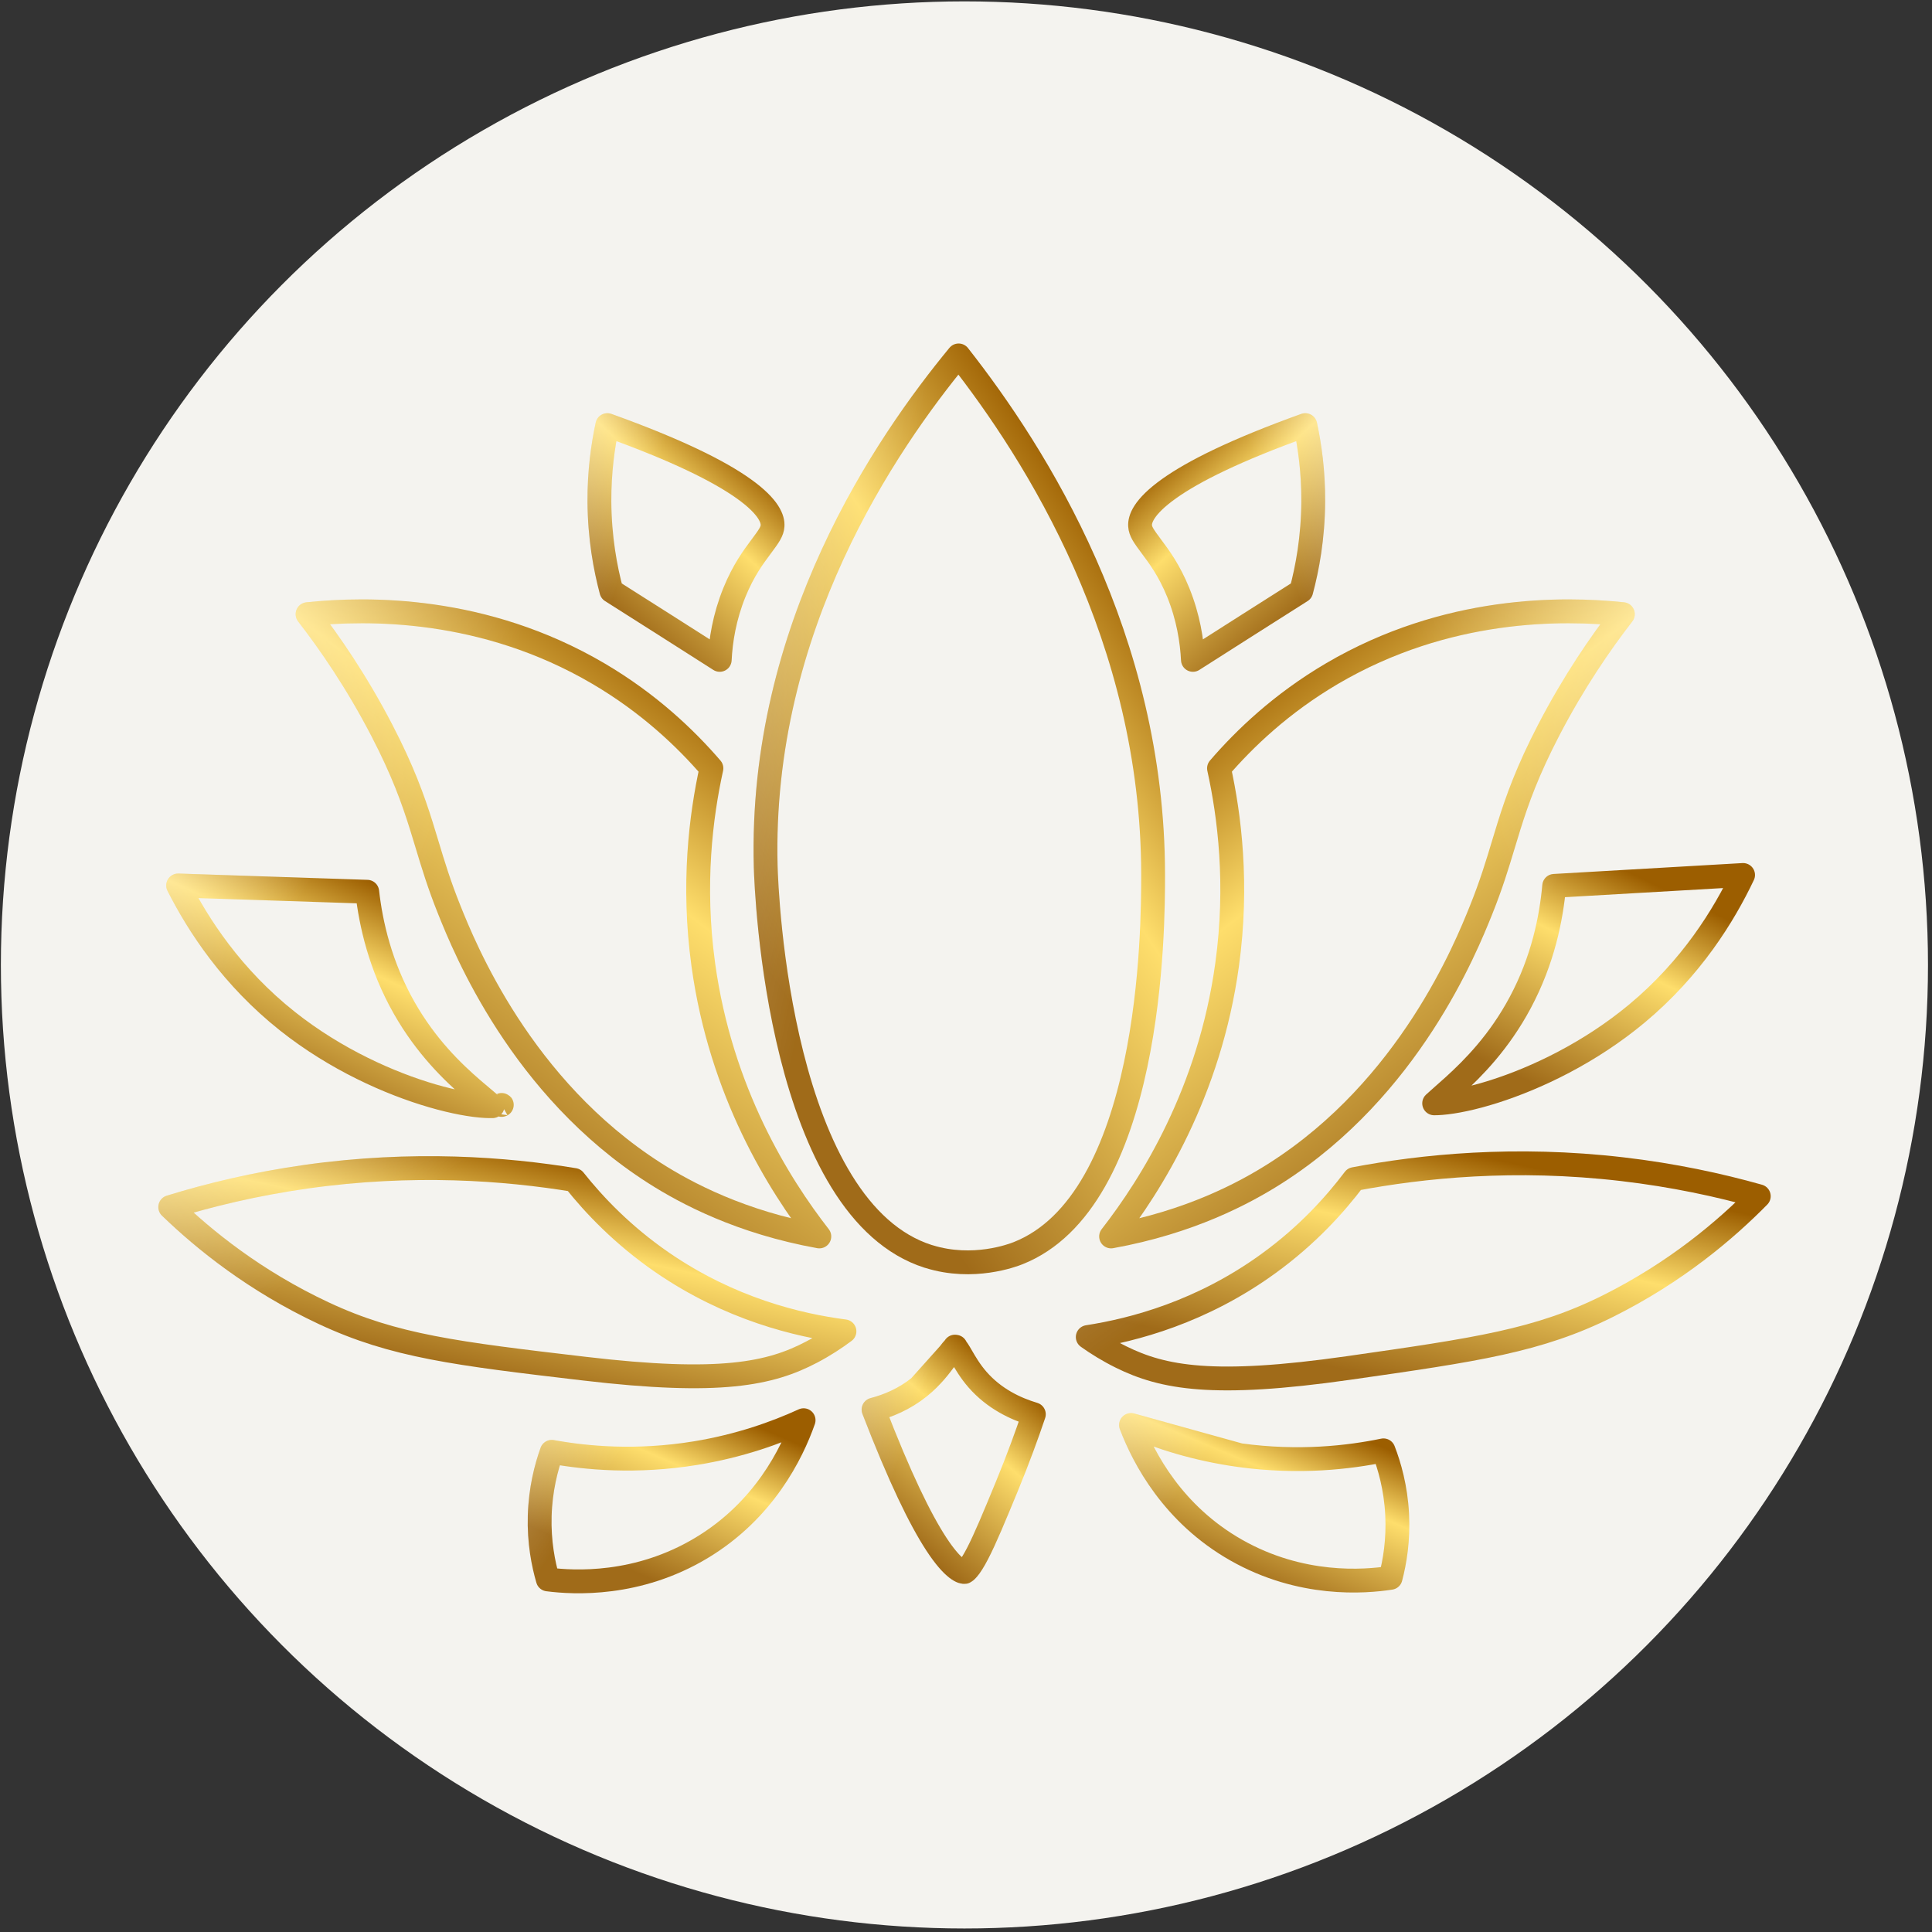
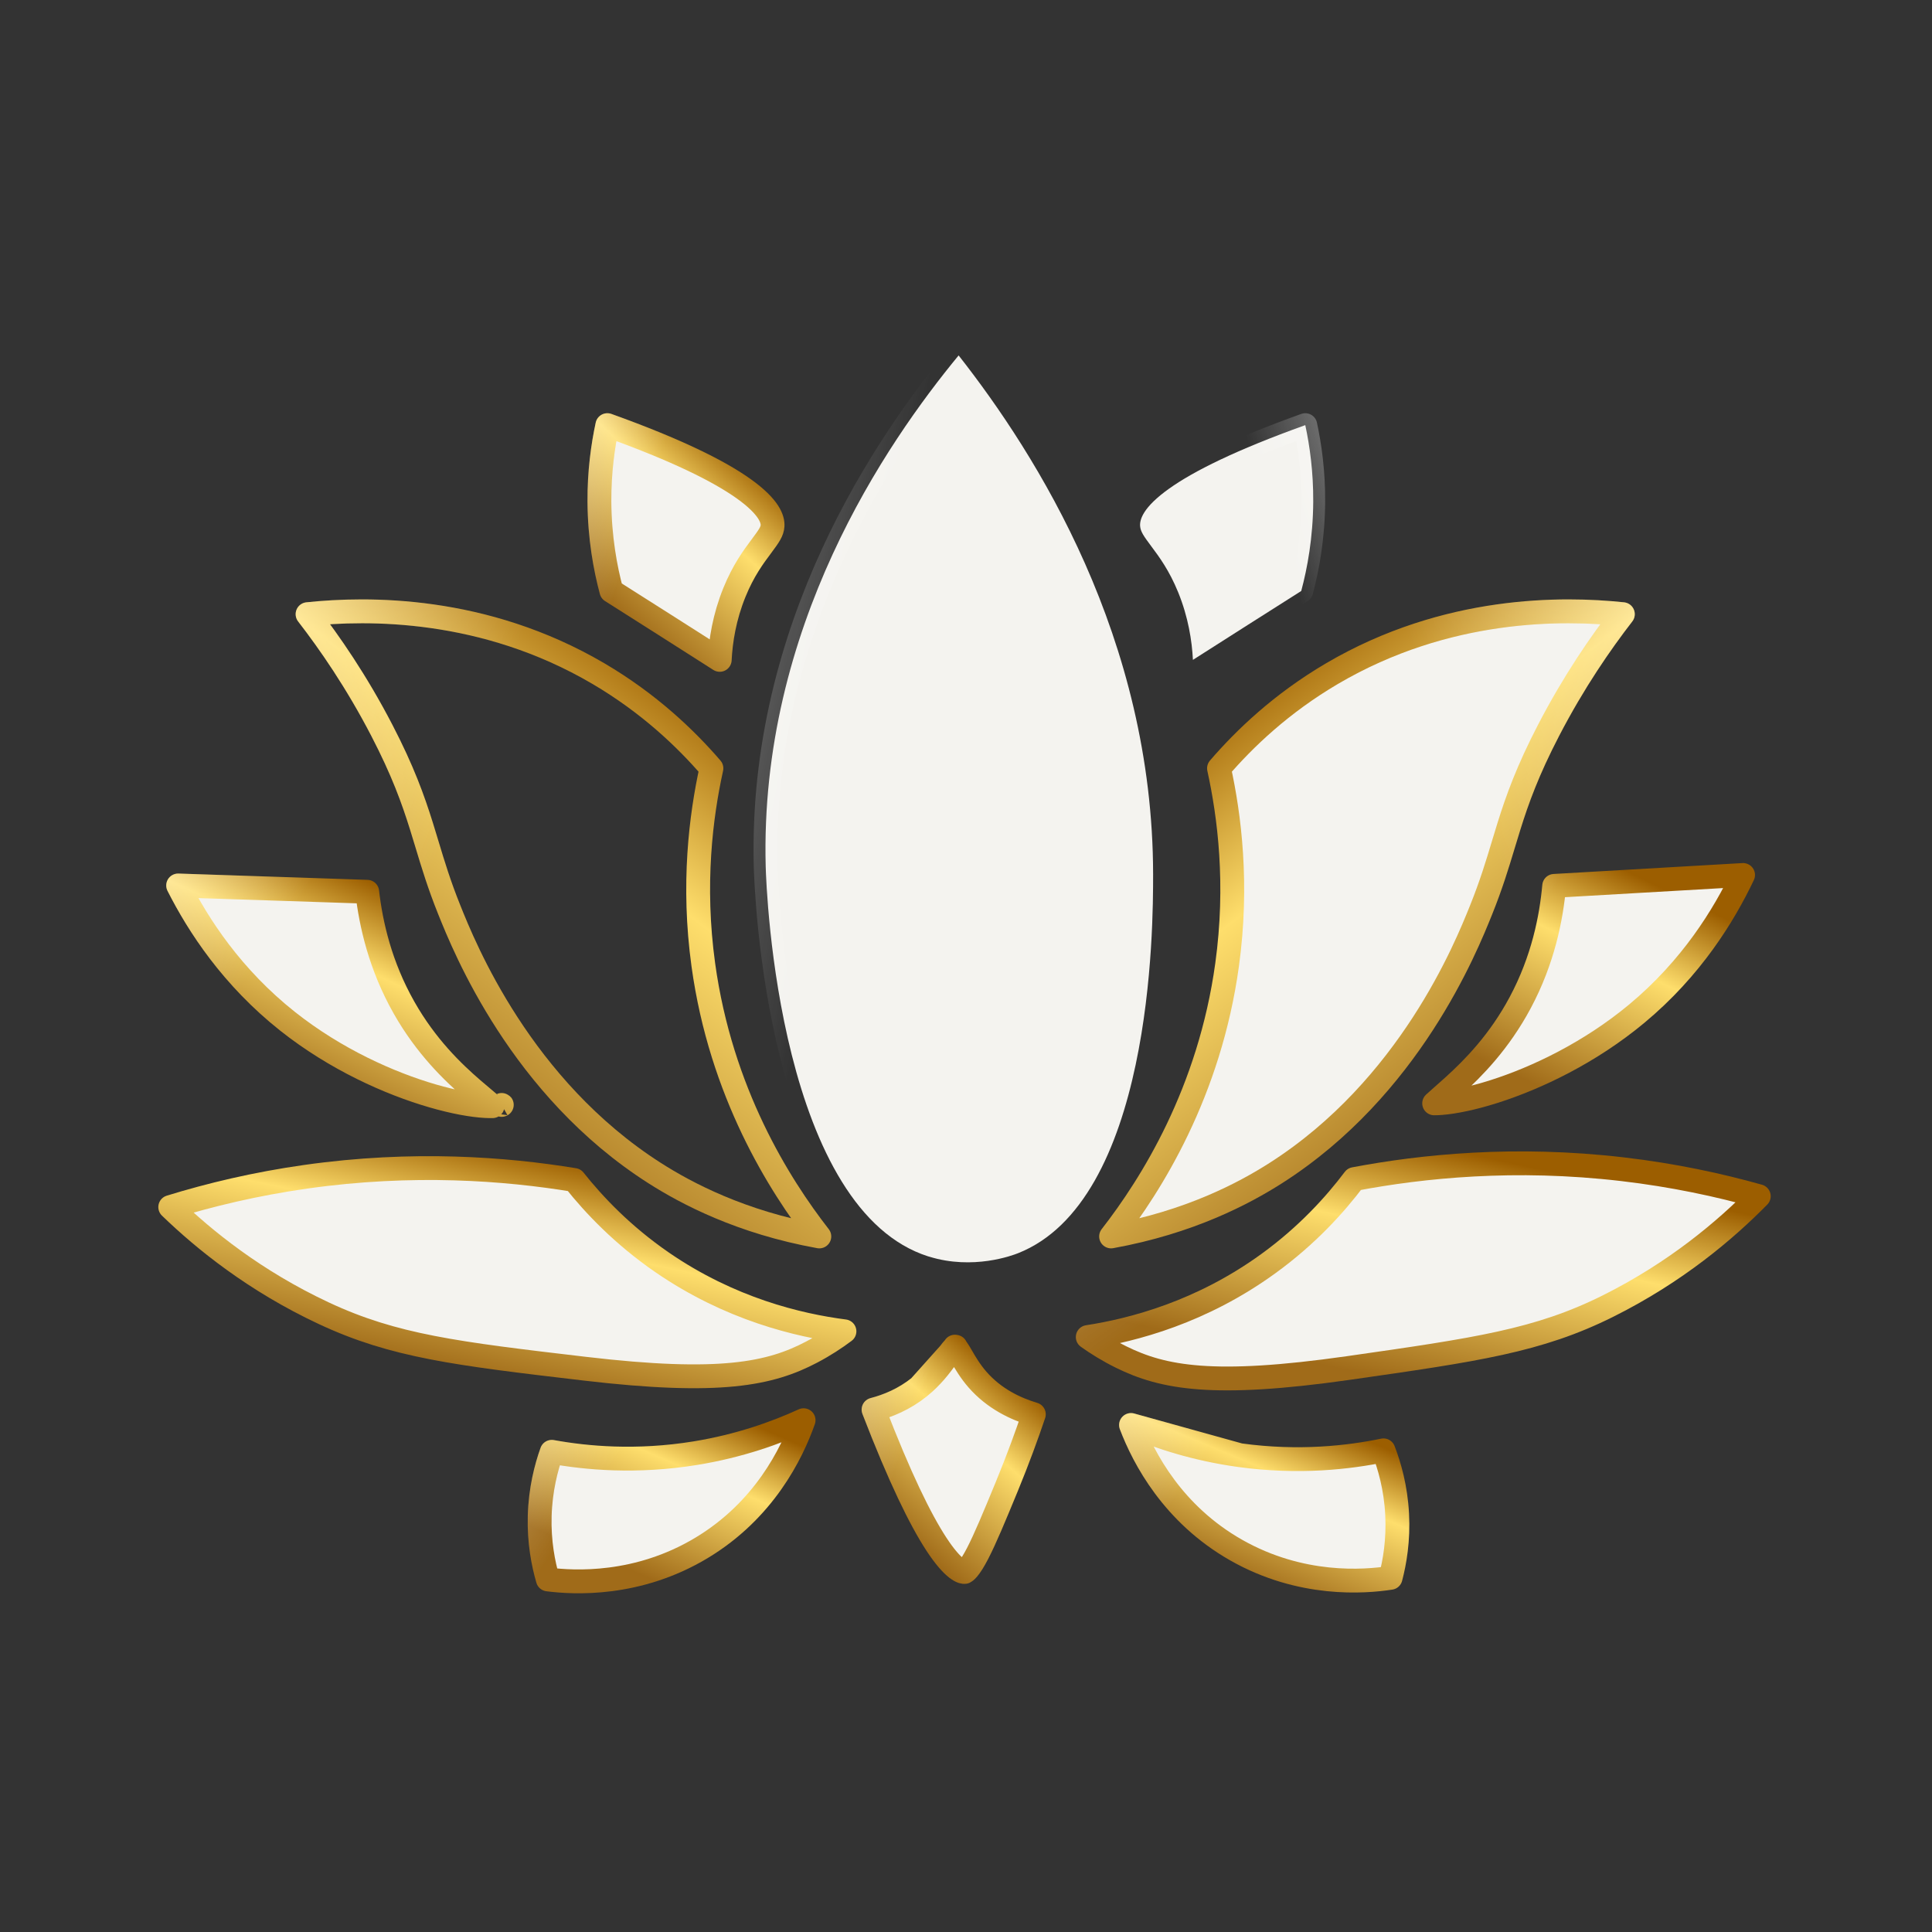
<svg xmlns="http://www.w3.org/2000/svg" width="442" height="442" viewBox="0 0 442 442" fill="none">
  <rect x="0" y="0" width="442" height="442" fill="#333333" stroke="none" />
-   <circle cx="220.642" cy="220.755" r="220.44" fill="#F4F3EF" />
  <path d="M212.329 287.426C204.178 284.816 197.713 278.624 192.586 270.325C187.411 261.951 183.738 251.646 181.147 241.367C175.968 220.822 175.252 200.946 175.175 198.243C173.724 143.552 202.774 101.383 219.312 81.313C237.167 104.047 263.753 146.025 263.806 200.009V200.058C263.806 205.959 263.806 224.72 259.814 243.585C257.813 253.045 254.834 262.396 250.437 270.119C246.044 277.834 240.336 283.757 232.925 286.699L232.918 286.701C231.69 287.193 222.641 290.621 212.55 287.485C212.477 287.462 212.403 287.443 212.329 287.426Z" fill="#F4F3EF" />
-   <path d="M212.329 287.426C204.178 284.816 197.713 278.624 192.586 270.325C187.411 261.951 183.738 251.646 181.147 241.367C175.968 220.822 175.252 200.946 175.175 198.243C173.724 143.552 202.774 101.383 219.312 81.313C237.167 104.047 263.753 146.025 263.806 200.009V200.058C263.806 205.959 263.806 224.72 259.814 243.585C257.813 253.045 254.834 262.396 250.437 270.119C246.044 277.834 240.336 283.757 232.925 286.699L232.918 286.701C231.69 287.193 222.641 290.621 212.55 287.485C212.477 287.462 212.403 287.443 212.329 287.426Z" stroke="url(#paint0_linear_243_242)" stroke-width="5.453" stroke-linejoin="round" />
  <path d="M212.329 287.426C204.178 284.816 197.713 278.624 192.586 270.325C187.411 261.951 183.738 251.646 181.147 241.367C175.968 220.822 175.252 200.946 175.175 198.243C173.724 143.552 202.774 101.383 219.312 81.313C237.167 104.047 263.753 146.025 263.806 200.009V200.058C263.806 205.959 263.806 224.72 259.814 243.585C257.813 253.045 254.834 262.396 250.437 270.119C246.044 277.834 240.336 283.757 232.925 286.699L232.918 286.701C231.69 287.193 222.641 290.621 212.55 287.485C212.477 287.462 212.403 287.443 212.329 287.426Z" stroke="url(#paint1_linear_243_242)" stroke-opacity="0.3" stroke-width="5.453" stroke-linejoin="round" />
  <path d="M332.559 248.451C337.035 244.386 342.988 238.379 347.796 229.372C352.992 219.649 354.892 210.1 355.564 202.67C369.967 201.836 384.376 201.002 398.779 200.176C394.396 209.404 386.976 221.479 374.482 231.881C363.757 240.809 351.55 246.623 341.802 249.721C336.922 251.272 332.748 252.113 329.756 252.35C329.134 252.4 328.585 252.421 328.106 252.42C328.654 251.911 329.29 251.352 330.027 250.705C330.765 250.055 331.605 249.317 332.559 248.451Z" fill="#F4F3EF" />
  <path d="M332.559 248.451C337.035 244.386 342.988 238.379 347.796 229.372C352.992 219.649 354.892 210.1 355.564 202.67C369.967 201.836 384.376 201.002 398.779 200.176C394.396 209.404 386.976 221.479 374.482 231.881C363.757 240.809 351.55 246.623 341.802 249.721C336.922 251.272 332.748 252.113 329.756 252.35C329.134 252.4 328.585 252.421 328.106 252.42C328.654 251.911 329.29 251.352 330.027 250.705C330.765 250.055 331.605 249.317 332.559 248.451Z" stroke="url(#paint2_linear_243_242)" stroke-width="5.453" stroke-linejoin="round" />
  <path d="M332.559 248.451C337.035 244.386 342.988 238.379 347.796 229.372C352.992 219.649 354.892 210.1 355.564 202.67C369.967 201.836 384.376 201.002 398.779 200.176C394.396 209.404 386.976 221.479 374.482 231.881C363.757 240.809 351.55 246.623 341.802 249.721C336.922 251.272 332.748 252.113 329.756 252.35C329.134 252.4 328.585 252.421 328.106 252.42C328.654 251.911 329.29 251.352 330.027 250.705C330.765 250.055 331.605 249.317 332.559 248.451Z" stroke="url(#paint3_linear_243_242)" stroke-opacity="0.3" stroke-width="5.453" stroke-linejoin="round" />
  <path d="M371.144 267.486C382.815 268.847 393.28 271.104 402.371 273.667C394.818 281.339 383.467 291.029 367.844 298.818L367.843 298.818C351.966 306.74 337.811 308.778 308.483 312.97C277.534 317.389 266.066 315.182 256.506 310.469C253.558 309.014 251.01 307.424 248.855 305.888C259.398 304.263 274.957 300.134 290.191 289.075C299.082 282.627 305.445 275.569 309.834 269.745C325.446 266.785 346.577 264.623 371.144 267.486Z" fill="#F4F3EF" />
  <path d="M371.144 267.486C382.815 268.847 393.28 271.104 402.371 273.667C394.818 281.339 383.467 291.029 367.844 298.818L367.843 298.818C351.966 306.74 337.811 308.778 308.483 312.97C277.534 317.389 266.066 315.182 256.506 310.469C253.558 309.014 251.01 307.424 248.855 305.888C259.398 304.263 274.957 300.134 290.191 289.075C299.082 282.627 305.445 275.569 309.834 269.745C325.446 266.785 346.577 264.623 371.144 267.486Z" stroke="url(#paint4_linear_243_242)" stroke-width="5.453" stroke-linejoin="round" />
  <path d="M371.144 267.486C382.815 268.847 393.28 271.104 402.371 273.667C394.818 281.339 383.467 291.029 367.844 298.818L367.843 298.818C351.966 306.74 337.811 308.778 308.483 312.97C277.534 317.389 266.066 315.182 256.506 310.469C253.558 309.014 251.01 307.424 248.855 305.888C259.398 304.263 274.957 300.134 290.191 289.075C299.082 282.627 305.445 275.569 309.834 269.745C325.446 266.785 346.577 264.623 371.144 267.486Z" stroke="url(#paint5_linear_243_242)" stroke-opacity="0.3" stroke-width="5.453" stroke-linejoin="round" />
  <path d="M258.75 326.007C261.642 333.621 268.348 346.421 282.834 354.641L282.834 354.641C297.641 363.049 312.148 361.895 318.133 360.972C319.075 357.391 319.951 352.382 319.634 346.4L319.634 346.4C319.313 340.323 317.876 335.347 316.509 331.807C308.711 333.418 297.235 334.79 283.629 332.912L258.75 326.007ZM258.75 326.007C265.163 328.755 273.557 331.53 283.628 332.912L258.75 326.007Z" fill="#F4F3EF" />
  <path d="M258.75 326.007C261.642 333.621 268.348 346.421 282.834 354.641L282.834 354.641C297.641 363.049 312.148 361.895 318.133 360.972C319.075 357.391 319.951 352.382 319.634 346.4L319.634 346.4C319.313 340.323 317.876 335.347 316.509 331.807C308.711 333.418 297.235 334.79 283.629 332.912L258.75 326.007ZM258.75 326.007C265.163 328.755 273.557 331.53 283.628 332.912L258.75 326.007Z" stroke="url(#paint6_linear_243_242)" stroke-width="5.453" stroke-linejoin="round" />
  <path d="M258.75 326.007C261.642 333.621 268.348 346.421 282.834 354.641L282.834 354.641C297.641 363.049 312.148 361.895 318.133 360.972C319.075 357.391 319.951 352.382 319.634 346.4L319.634 346.4C319.313 340.323 317.876 335.347 316.509 331.807C308.711 333.418 297.235 334.79 283.629 332.912L258.75 326.007ZM258.75 326.007C265.163 328.755 273.557 331.53 283.628 332.912L258.75 326.007Z" stroke="url(#paint7_linear_243_242)" stroke-opacity="0.3" stroke-width="5.453" stroke-linejoin="round" />
-   <path d="M102.788 208.155L102.788 208.154C100.471 202.395 99.09 197.814 97.703 193.216C97.282 191.821 96.861 190.424 96.412 188.992C94.487 182.839 92.139 176.302 87.366 167.103C81.567 155.923 75.4 147.017 70.366 140.51C84.04 139.07 110.654 138.694 136.89 154.097C148.492 160.912 156.925 168.994 162.758 175.775C160.366 186.643 158.364 202.309 160.904 220.721C164.92 249.881 178.245 271.05 187.444 282.872C169.494 279.626 157.025 273.01 149.75 268.365L149.75 268.365C119.189 248.854 106.282 216.858 102.788 208.155Z" fill="#F4F3EF" />
  <path d="M102.788 208.155L102.788 208.154C100.471 202.395 99.09 197.814 97.703 193.216C97.282 191.821 96.861 190.424 96.412 188.992C94.487 182.839 92.139 176.302 87.366 167.103C81.567 155.923 75.4 147.017 70.366 140.51C84.04 139.07 110.654 138.694 136.89 154.097C148.492 160.912 156.925 168.994 162.758 175.775C160.366 186.643 158.364 202.309 160.904 220.721C164.92 249.881 178.245 271.05 187.444 282.872C169.494 279.626 157.025 273.01 149.75 268.365L149.75 268.365C119.189 248.854 106.282 216.858 102.788 208.155Z" stroke="url(#paint8_linear_243_242)" stroke-width="5.453" stroke-linejoin="round" />
  <path d="M102.788 208.155L102.788 208.154C100.471 202.395 99.09 197.814 97.703 193.216C97.282 191.821 96.861 190.424 96.412 188.992C94.487 182.839 92.139 176.302 87.366 167.103C81.567 155.923 75.4 147.017 70.366 140.51C84.04 139.07 110.654 138.694 136.89 154.097C148.492 160.912 156.925 168.994 162.758 175.775C160.366 186.643 158.364 202.309 160.904 220.721C164.92 249.881 178.245 271.05 187.444 282.872C169.494 279.626 157.025 273.01 149.75 268.365L149.75 268.365C119.189 248.854 106.282 216.858 102.788 208.155Z" stroke="url(#paint9_linear_243_242)" stroke-opacity="0.3" stroke-width="5.453" stroke-linejoin="round" />
  <path d="M338.85 208.155L338.851 208.154C341.167 202.395 342.549 197.814 343.936 193.216C344.357 191.821 344.778 190.424 345.226 188.992C347.151 182.839 349.5 176.302 354.272 167.103C360.071 155.923 366.238 147.017 371.273 140.51C357.599 139.07 330.984 138.694 304.749 154.097C293.147 160.912 284.713 168.994 278.881 175.775C281.273 186.643 283.274 202.309 280.734 220.721C276.718 249.881 263.394 271.05 254.194 282.872C272.145 279.626 284.614 273.01 291.889 268.365L291.889 268.365C322.45 248.854 335.356 216.858 338.85 208.155Z" fill="#F4F3EF" />
  <path d="M338.85 208.155L338.851 208.154C341.167 202.395 342.549 197.814 343.936 193.216C344.357 191.821 344.778 190.424 345.226 188.992C347.151 182.839 349.5 176.302 354.272 167.103C360.071 155.923 366.238 147.017 371.273 140.51C357.599 139.07 330.984 138.694 304.749 154.097C293.147 160.912 284.713 168.994 278.881 175.775C281.273 186.643 283.274 202.309 280.734 220.721C276.718 249.881 263.394 271.05 254.194 282.872C272.145 279.626 284.614 273.01 291.889 268.365L291.889 268.365C322.45 248.854 335.356 216.858 338.85 208.155Z" stroke="url(#paint10_linear_243_242)" stroke-width="5.453" stroke-linejoin="round" />
  <path d="M338.85 208.155L338.851 208.154C341.167 202.395 342.549 197.814 343.936 193.216C344.357 191.821 344.778 190.424 345.226 188.992C347.151 182.839 349.5 176.302 354.272 167.103C360.071 155.923 366.238 147.017 371.273 140.51C357.599 139.07 330.984 138.694 304.749 154.097C293.147 160.912 284.713 168.994 278.881 175.775C281.273 186.643 283.274 202.309 280.734 220.721C276.718 249.881 263.394 271.05 254.194 282.872C272.145 279.626 284.614 273.01 291.889 268.365L291.889 268.365C322.45 248.854 335.356 216.858 338.85 208.155Z" stroke="url(#paint11_linear_243_242)" stroke-opacity="0.3" stroke-width="5.453" stroke-linejoin="round" />
  <path d="M138.951 97.26C154.922 102.988 164.536 107.82 170.117 111.798C176.085 116.053 176.836 118.875 176.741 120.309L176.741 120.31C176.66 121.558 175.994 122.561 174.14 125.036C172.387 127.378 170.06 130.512 168.025 135.517L168.025 135.518C165.718 141.195 164.879 146.578 164.658 150.965C160.513 148.318 156.358 145.667 152.19 143.022C148.085 140.409 143.98 137.806 139.876 135.206C138.482 130.001 137.181 123.026 137.131 114.761C137.096 107.945 137.926 102.015 138.951 97.26Z" fill="#F4F3EF" />
  <path d="M138.951 97.26C154.922 102.988 164.536 107.82 170.117 111.798C176.085 116.053 176.836 118.875 176.741 120.309L176.741 120.31C176.66 121.558 175.994 122.561 174.14 125.036C172.387 127.378 170.06 130.512 168.025 135.517L168.025 135.518C165.718 141.195 164.879 146.578 164.658 150.965C160.513 148.318 156.358 145.667 152.19 143.022C148.085 140.409 143.98 137.806 139.876 135.206C138.482 130.001 137.181 123.026 137.131 114.761C137.096 107.945 137.926 102.015 138.951 97.26Z" stroke="url(#paint12_linear_243_242)" stroke-width="5.453" stroke-linejoin="round" />
  <path d="M138.951 97.26C154.922 102.988 164.536 107.82 170.117 111.798C176.085 116.053 176.836 118.875 176.741 120.309L176.741 120.31C176.66 121.558 175.994 122.561 174.14 125.036C172.387 127.378 170.06 130.512 168.025 135.517L168.025 135.518C165.718 141.195 164.879 146.578 164.658 150.965C160.513 148.318 156.358 145.667 152.19 143.022C148.085 140.409 143.98 137.806 139.876 135.206C138.482 130.001 137.181 123.026 137.131 114.761C137.096 107.945 137.926 102.015 138.951 97.26Z" stroke="url(#paint13_linear_243_242)" stroke-opacity="0.3" stroke-width="5.453" stroke-linejoin="round" />
  <path d="M298.62 97.26C282.649 102.988 273.035 107.82 267.455 111.798C261.486 116.053 260.735 118.875 260.83 120.309L260.83 120.31C260.911 121.558 261.578 122.561 263.431 125.036C265.184 127.378 267.511 130.512 269.546 135.517L269.547 135.518C271.854 141.195 272.692 146.578 272.914 150.965C277.058 148.318 281.214 145.667 285.381 143.022C289.487 140.409 293.592 137.806 297.695 135.206C299.089 130.001 300.39 123.026 300.44 114.761C300.476 107.945 299.646 102.015 298.62 97.26Z" fill="#F4F3EF" />
-   <path d="M298.62 97.26C282.649 102.988 273.035 107.82 267.455 111.798C261.486 116.053 260.735 118.875 260.83 120.309L260.83 120.31C260.911 121.558 261.578 122.561 263.431 125.036C265.184 127.378 267.511 130.512 269.546 135.517L269.547 135.518C271.854 141.195 272.692 146.578 272.914 150.965C277.058 148.318 281.214 145.667 285.381 143.022C289.487 140.409 293.592 137.806 297.695 135.206C299.089 130.001 300.39 123.026 300.44 114.761C300.476 107.945 299.646 102.015 298.62 97.26Z" stroke="url(#paint14_linear_243_242)" stroke-width="5.453" stroke-linejoin="round" />
  <path d="M298.62 97.26C282.649 102.988 273.035 107.82 267.455 111.798C261.486 116.053 260.735 118.875 260.83 120.309L260.83 120.31C260.911 121.558 261.578 122.561 263.431 125.036C265.184 127.378 267.511 130.512 269.546 135.517L269.547 135.518C271.854 141.195 272.692 146.578 272.914 150.965C277.058 148.318 281.214 145.667 285.381 143.022C289.487 140.409 293.592 137.806 297.695 135.206C299.089 130.001 300.39 123.026 300.44 114.761C300.476 107.945 299.646 102.015 298.62 97.26Z" stroke="url(#paint15_linear_243_242)" stroke-opacity="0.3" stroke-width="5.453" stroke-linejoin="round" />
-   <path d="M92.43 230.515L92.43 230.515C97.464 239.399 103.562 245.258 108.135 249.212C109.11 250.055 109.967 250.772 110.721 251.403C111.472 252.031 112.121 252.574 112.681 253.069C112.206 253.081 111.661 253.073 111.046 253.04C108.049 252.877 103.855 252.138 98.937 250.708C89.115 247.852 76.767 242.341 65.827 233.678C53.082 223.585 45.369 211.698 40.756 202.577L61.333 203.261L84.012 204.015C84.856 211.431 86.996 220.92 92.43 230.515ZM114.76 252.784C114.784 252.77 114.799 252.763 114.8 252.764C114.801 252.765 114.789 252.772 114.76 252.784Z" fill="#F4F3EF" />
+   <path d="M92.43 230.515L92.43 230.515C97.464 239.399 103.562 245.258 108.135 249.212C109.11 250.055 109.967 250.772 110.721 251.403C111.472 252.031 112.121 252.574 112.681 253.069C112.206 253.081 111.661 253.073 111.046 253.04C108.049 252.877 103.855 252.138 98.937 250.708C89.115 247.852 76.767 242.341 65.827 233.678C53.082 223.585 45.369 211.698 40.756 202.577L61.333 203.261L84.012 204.015C84.856 211.431 86.996 220.92 92.43 230.515M114.76 252.784C114.784 252.77 114.799 252.763 114.8 252.764C114.801 252.765 114.789 252.772 114.76 252.784Z" fill="#F4F3EF" />
  <path d="M92.43 230.515L92.43 230.515C97.464 239.399 103.562 245.258 108.135 249.212C109.11 250.055 109.967 250.772 110.721 251.403C111.472 252.031 112.121 252.574 112.681 253.069C112.206 253.081 111.661 253.073 111.046 253.04C108.049 252.877 103.855 252.138 98.937 250.708C89.115 247.852 76.767 242.341 65.827 233.678C53.082 223.585 45.369 211.698 40.756 202.577L61.333 203.261L84.012 204.015C84.856 211.431 86.996 220.92 92.43 230.515ZM114.76 252.784C114.784 252.77 114.799 252.763 114.8 252.764C114.801 252.765 114.789 252.772 114.76 252.784Z" stroke="url(#paint16_linear_243_242)" stroke-width="5.453" stroke-linejoin="round" />
  <path d="M92.43 230.515L92.43 230.515C97.464 239.399 103.562 245.258 108.135 249.212C109.11 250.055 109.967 250.772 110.721 251.403C111.472 252.031 112.121 252.574 112.681 253.069C112.206 253.081 111.661 253.073 111.046 253.04C108.049 252.877 103.855 252.138 98.937 250.708C89.115 247.852 76.767 242.341 65.827 233.678C53.082 223.585 45.369 211.698 40.756 202.577L61.333 203.261L84.012 204.015C84.856 211.431 86.996 220.92 92.43 230.515ZM114.76 252.784C114.784 252.77 114.799 252.763 114.8 252.764C114.801 252.765 114.789 252.772 114.76 252.784Z" stroke="url(#paint17_linear_243_242)" stroke-opacity="0.3" stroke-width="5.453" stroke-linejoin="round" />
  <path d="M151.482 288.8C166.972 299.46 182.614 303.211 193.195 304.579C191.079 306.166 188.571 307.815 185.663 309.341C176.227 314.291 164.818 316.782 133.768 313.125L133.767 313.125C104.343 309.669 90.152 307.964 74.08 300.441C58.277 293.043 46.689 283.635 38.947 276.152C47.975 273.368 58.385 270.852 70.017 269.208L70.017 269.208C94.511 265.744 115.683 267.379 131.368 269.957C135.901 275.667 142.437 282.57 151.481 288.799L151.482 288.8Z" fill="#F4F3EF" />
  <path d="M151.482 288.8C166.972 299.46 182.614 303.211 193.195 304.579C191.079 306.166 188.571 307.815 185.663 309.341C176.227 314.291 164.818 316.782 133.768 313.125L133.767 313.125C104.343 309.669 90.152 307.964 74.08 300.441C58.277 293.043 46.689 283.635 38.947 276.152C47.975 273.368 58.385 270.852 70.017 269.208L70.017 269.208C94.511 265.744 115.683 267.379 131.368 269.957C135.901 275.667 142.437 282.57 151.481 288.799L151.482 288.8Z" stroke="url(#paint18_linear_243_242)" stroke-width="5.453" stroke-linejoin="round" />
-   <path d="M151.482 288.8C166.972 299.46 182.614 303.211 193.195 304.579C191.079 306.166 188.571 307.815 185.663 309.341C176.227 314.291 164.818 316.782 133.768 313.125L133.767 313.125C104.343 309.669 90.152 307.964 74.08 300.441C58.277 293.043 46.689 283.635 38.947 276.152C47.975 273.368 58.385 270.852 70.017 269.208L70.017 269.208C94.511 265.744 115.683 267.379 131.368 269.957C135.901 275.667 142.437 282.57 151.481 288.799L151.482 288.8Z" stroke="url(#paint19_linear_243_242)" stroke-opacity="0.3" stroke-width="5.453" stroke-linejoin="round" />
  <path d="M159.133 332.445L159.134 332.445C169.173 330.803 177.499 327.818 183.846 324.912C181.147 332.589 174.753 345.558 160.468 354.14L160.468 354.14C145.872 362.909 131.335 362.11 125.331 361.338C124.299 357.786 123.301 352.793 123.473 346.811L123.473 346.81C123.647 340.732 124.958 335.713 126.237 332.144C134.07 333.569 145.579 334.655 159.133 332.445Z" fill="#F4F3EF" />
  <path d="M159.133 332.445L159.134 332.445C169.173 330.803 177.499 327.818 183.846 324.912C181.147 332.589 174.753 345.558 160.468 354.14L160.468 354.14C145.872 362.909 131.335 362.11 125.331 361.338C124.299 357.786 123.301 352.793 123.473 346.811L123.473 346.81C123.647 340.732 124.958 335.713 126.237 332.144C134.07 333.569 145.579 334.655 159.133 332.445Z" stroke="url(#paint20_linear_243_242)" stroke-width="5.453" stroke-linejoin="round" />
  <path d="M159.133 332.445L159.134 332.445C169.173 330.803 177.499 327.818 183.846 324.912C181.147 332.589 174.753 345.558 160.468 354.14L160.468 354.14C145.872 362.909 131.335 362.11 125.331 361.338C124.299 357.786 123.301 352.793 123.473 346.811L123.473 346.81C123.647 340.732 124.958 335.713 126.237 332.144C134.07 333.569 145.579 334.655 159.133 332.445Z" stroke="url(#paint21_linear_243_242)" stroke-opacity="0.3" stroke-width="5.453" stroke-linejoin="round" />
  <path d="M218.551 308.145C218.684 308.272 218.987 308.622 219.526 309.52C219.671 309.762 219.828 310.033 219.999 310.327C220.818 311.742 221.954 313.703 223.643 315.638L223.646 315.641C227.445 319.978 232.256 322.281 236.521 323.558C234.976 328.124 232.947 333.739 230.343 340.063C227.484 347.001 225.395 352.04 223.639 355.423C222.761 357.116 222.041 358.244 221.442 358.945C220.987 359.478 220.736 359.606 220.689 359.628C220.521 359.649 219.97 359.65 218.881 358.816C217.702 357.912 216.144 356.206 214.196 353.222C210.537 347.619 205.844 338.056 199.848 322.492C203.113 321.641 206.857 320.117 210.335 317.328L218.551 308.145ZM218.551 308.145C218.515 308.17 218.467 308.207 218.406 308.258C218.029 308.577 217.571 309.13 216.837 310.115C216.711 310.284 216.58 310.462 216.444 310.646C215.096 312.474 213.223 315.013 210.336 317.327L218.551 308.145ZM218.488 308.091C218.475 308.085 218.469 308.08 218.468 308.079C218.468 308.078 218.474 308.081 218.488 308.091ZM218.644 308.093C218.644 308.095 218.635 308.099 218.621 308.102C218.637 308.094 218.644 308.092 218.644 308.093Z" fill="#F4F3EF" />
  <path d="M218.551 308.145C218.684 308.272 218.987 308.622 219.526 309.52C219.671 309.762 219.828 310.033 219.999 310.327C220.818 311.742 221.954 313.703 223.643 315.638L223.646 315.641C227.445 319.978 232.256 322.281 236.521 323.558C234.976 328.124 232.947 333.739 230.343 340.063C227.484 347.001 225.395 352.04 223.639 355.423C222.761 357.116 222.041 358.244 221.442 358.945C220.987 359.478 220.736 359.606 220.689 359.628C220.521 359.649 219.97 359.65 218.881 358.816C217.702 357.912 216.144 356.206 214.196 353.222C210.537 347.619 205.844 338.056 199.848 322.492C203.113 321.641 206.857 320.117 210.335 317.328L218.551 308.145ZM218.551 308.145C218.515 308.17 218.467 308.207 218.406 308.258C218.029 308.577 217.571 309.13 216.837 310.115C216.711 310.284 216.58 310.462 216.444 310.646C215.096 312.474 213.223 315.013 210.336 317.327L218.551 308.145ZM218.488 308.091C218.475 308.085 218.469 308.08 218.468 308.079C218.468 308.078 218.474 308.081 218.488 308.091ZM218.644 308.093C218.644 308.095 218.635 308.099 218.621 308.102C218.637 308.094 218.644 308.092 218.644 308.093Z" stroke="url(#paint22_linear_243_242)" stroke-width="5.453" stroke-linejoin="round" />
  <path d="M218.551 308.145C218.684 308.272 218.987 308.622 219.526 309.52C219.671 309.762 219.828 310.033 219.999 310.327C220.818 311.742 221.954 313.703 223.643 315.638L223.646 315.641C227.445 319.978 232.256 322.281 236.521 323.558C234.976 328.124 232.947 333.739 230.343 340.063C227.484 347.001 225.395 352.04 223.639 355.423C222.761 357.116 222.041 358.244 221.442 358.945C220.987 359.478 220.736 359.606 220.689 359.628C220.521 359.649 219.97 359.65 218.881 358.816C217.702 357.912 216.144 356.206 214.196 353.222C210.537 347.619 205.844 338.056 199.848 322.492C203.113 321.641 206.857 320.117 210.335 317.328L218.551 308.145ZM218.551 308.145C218.515 308.17 218.467 308.207 218.406 308.258C218.029 308.577 217.571 309.13 216.837 310.115C216.711 310.284 216.58 310.462 216.444 310.646C215.096 312.474 213.223 315.013 210.336 317.327L218.551 308.145ZM218.488 308.091C218.475 308.085 218.469 308.08 218.468 308.079C218.468 308.078 218.474 308.081 218.488 308.091ZM218.644 308.093C218.644 308.095 218.635 308.099 218.621 308.102C218.637 308.094 218.644 308.092 218.644 308.093Z" stroke="url(#paint23_linear_243_242)" stroke-opacity="0.3" stroke-width="5.453" stroke-linejoin="round" />
  <defs>
    <linearGradient id="paint0_linear_243_242" x1="249.27" y1="77.001" x2="131.387" y2="156.02" gradientUnits="userSpaceOnUse">
      <stop offset="0.145" stop-color="#9C5E00" />
      <stop offset="0.461" stop-color="#FEDE6C" />
      <stop offset="1" stop-color="#A06B19" />
    </linearGradient>
    <linearGradient id="paint1_linear_243_242" x1="201.178" y1="143.632" x2="159.724" y2="135.255" gradientUnits="userSpaceOnUse">
      <stop stop-color="white" stop-opacity="0" />
      <stop offset="0.908" stop-color="white" />
    </linearGradient>
    <linearGradient id="paint2_linear_243_242" x1="388.591" y1="197.197" x2="361.755" y2="253.187" gradientUnits="userSpaceOnUse">
      <stop offset="0.145" stop-color="#9C5E00" />
      <stop offset="0.461" stop-color="#FEDE6C" />
      <stop offset="1" stop-color="#A06B19" />
    </linearGradient>
    <linearGradient id="paint3_linear_243_242" x1="348.157" y1="215.197" x2="322.163" y2="198.847" gradientUnits="userSpaceOnUse">
      <stop stop-color="white" stop-opacity="0" />
      <stop offset="0.908" stop-color="white" />
    </linearGradient>
    <linearGradient id="paint4_linear_243_242" x1="377.108" y1="263.415" x2="363.675" y2="325.469" gradientUnits="userSpaceOnUse">
      <stop offset="0.145" stop-color="#9C5E00" />
      <stop offset="0.461" stop-color="#FEDE6C" />
      <stop offset="1" stop-color="#A06B19" />
    </linearGradient>
    <linearGradient id="paint5_linear_243_242" x1="292.639" y1="280.398" x2="266.858" y2="244.493" gradientUnits="userSpaceOnUse">
      <stop stop-color="white" stop-opacity="0" />
      <stop offset="0.908" stop-color="white" />
    </linearGradient>
    <linearGradient id="paint6_linear_243_242" x1="309.927" y1="320.899" x2="291.588" y2="364.858" gradientUnits="userSpaceOnUse">
      <stop offset="0.145" stop-color="#9C5E00" />
      <stop offset="0.461" stop-color="#FEDE6C" />
      <stop offset="1" stop-color="#A06B19" />
    </linearGradient>
    <linearGradient id="paint7_linear_243_242" x1="275.105" y1="334.391" x2="254.581" y2="319.56" gradientUnits="userSpaceOnUse">
      <stop stop-color="white" stop-opacity="0" />
      <stop offset="0.908" stop-color="white" />
    </linearGradient>
    <linearGradient id="paint8_linear_243_242" x1="170.416" y1="137.133" x2="84.863" y2="249.757" gradientUnits="userSpaceOnUse">
      <stop offset="0.145" stop-color="#9C5E00" />
      <stop offset="0.461" stop-color="#FEDE6C" />
      <stop offset="1" stop-color="#A06B19" />
    </linearGradient>
    <linearGradient id="paint9_linear_243_242" x1="104.6" y1="183.565" x2="53.587" y2="163.319" gradientUnits="userSpaceOnUse">
      <stop stop-color="white" stop-opacity="0" />
      <stop offset="0.908" stop-color="white" />
    </linearGradient>
    <linearGradient id="paint10_linear_243_242" x1="271.223" y1="137.133" x2="356.775" y2="249.757" gradientUnits="userSpaceOnUse">
      <stop offset="0.145" stop-color="#9C5E00" />
      <stop offset="0.461" stop-color="#FEDE6C" />
      <stop offset="1" stop-color="#A06B19" />
    </linearGradient>
    <linearGradient id="paint11_linear_243_242" x1="337.038" y1="183.565" x2="388.051" y2="163.319" gradientUnits="userSpaceOnUse">
      <stop stop-color="white" stop-opacity="0" />
      <stop offset="0.908" stop-color="white" />
    </linearGradient>
    <linearGradient id="paint12_linear_243_242" x1="171.21" y1="93.676" x2="134.403" y2="134.372" gradientUnits="userSpaceOnUse">
      <stop offset="0.145" stop-color="#9C5E00" />
      <stop offset="0.461" stop-color="#FEDE6C" />
      <stop offset="1" stop-color="#A06B19" />
    </linearGradient>
    <linearGradient id="paint13_linear_243_242" x1="148.184" y1="113.017" x2="129.591" y2="106.82" gradientUnits="userSpaceOnUse">
      <stop stop-color="white" stop-opacity="0" />
      <stop offset="0.908" stop-color="white" />
    </linearGradient>
    <linearGradient id="paint14_linear_243_242" x1="266.361" y1="93.676" x2="303.168" y2="134.372" gradientUnits="userSpaceOnUse">
      <stop offset="0.145" stop-color="#9C5E00" />
      <stop offset="0.461" stop-color="#FEDE6C" />
      <stop offset="1" stop-color="#A06B19" />
    </linearGradient>
    <linearGradient id="paint15_linear_243_242" x1="289.387" y1="113.017" x2="307.98" y2="106.82" gradientUnits="userSpaceOnUse">
      <stop stop-color="white" stop-opacity="0" />
      <stop offset="0.908" stop-color="white" />
    </linearGradient>
    <linearGradient id="paint16_linear_243_242" x1="102.096" y1="199.703" x2="76.927" y2="254.874" gradientUnits="userSpaceOnUse">
      <stop offset="0.145" stop-color="#9C5E00" />
      <stop offset="0.461" stop-color="#FEDE6C" />
      <stop offset="1" stop-color="#A06B19" />
    </linearGradient>
    <linearGradient id="paint17_linear_243_242" x1="60.968" y1="217.128" x2="35.286" y2="200.155" gradientUnits="userSpaceOnUse">
      <stop stop-color="white" stop-opacity="0" />
      <stop offset="0.908" stop-color="white" />
    </linearGradient>
    <linearGradient id="paint18_linear_243_242" x1="169.476" y1="264.506" x2="156.828" y2="324.938" gradientUnits="userSpaceOnUse">
      <stop offset="0.145" stop-color="#9C5E00" />
      <stop offset="0.461" stop-color="#FEDE6C" />
      <stop offset="1" stop-color="#A06B19" />
    </linearGradient>
    <linearGradient id="paint19_linear_243_242" x1="84.632" y1="280.996" x2="59.879" y2="245.338" gradientUnits="userSpaceOnUse">
      <stop stop-color="white" stop-opacity="0" />
      <stop offset="0.908" stop-color="white" />
    </linearGradient>
    <linearGradient id="paint20_linear_243_242" x1="175.814" y1="319.709" x2="156.35" y2="364.476" gradientUnits="userSpaceOnUse">
      <stop offset="0.145" stop-color="#9C5E00" />
      <stop offset="0.461" stop-color="#FEDE6C" />
      <stop offset="1" stop-color="#A06B19" />
    </linearGradient>
    <linearGradient id="paint21_linear_243_242" x1="141.352" y1="333.624" x2="120.472" y2="319.146" gradientUnits="userSpaceOnUse">
      <stop stop-color="white" stop-opacity="0" />
      <stop offset="0.908" stop-color="white" />
    </linearGradient>
    <linearGradient id="paint22_linear_243_242" x1="231.986" y1="305.381" x2="198.576" y2="344.673" gradientUnits="userSpaceOnUse">
      <stop offset="0.145" stop-color="#9C5E00" />
      <stop offset="0.461" stop-color="#FEDE6C" />
      <stop offset="1" stop-color="#A06B19" />
    </linearGradient>
    <linearGradient id="paint23_linear_243_242" x1="209.575" y1="323.079" x2="191.713" y2="316.746" gradientUnits="userSpaceOnUse">
      <stop stop-color="white" stop-opacity="0" />
      <stop offset="0.908" stop-color="white" />
    </linearGradient>
  </defs>
</svg>